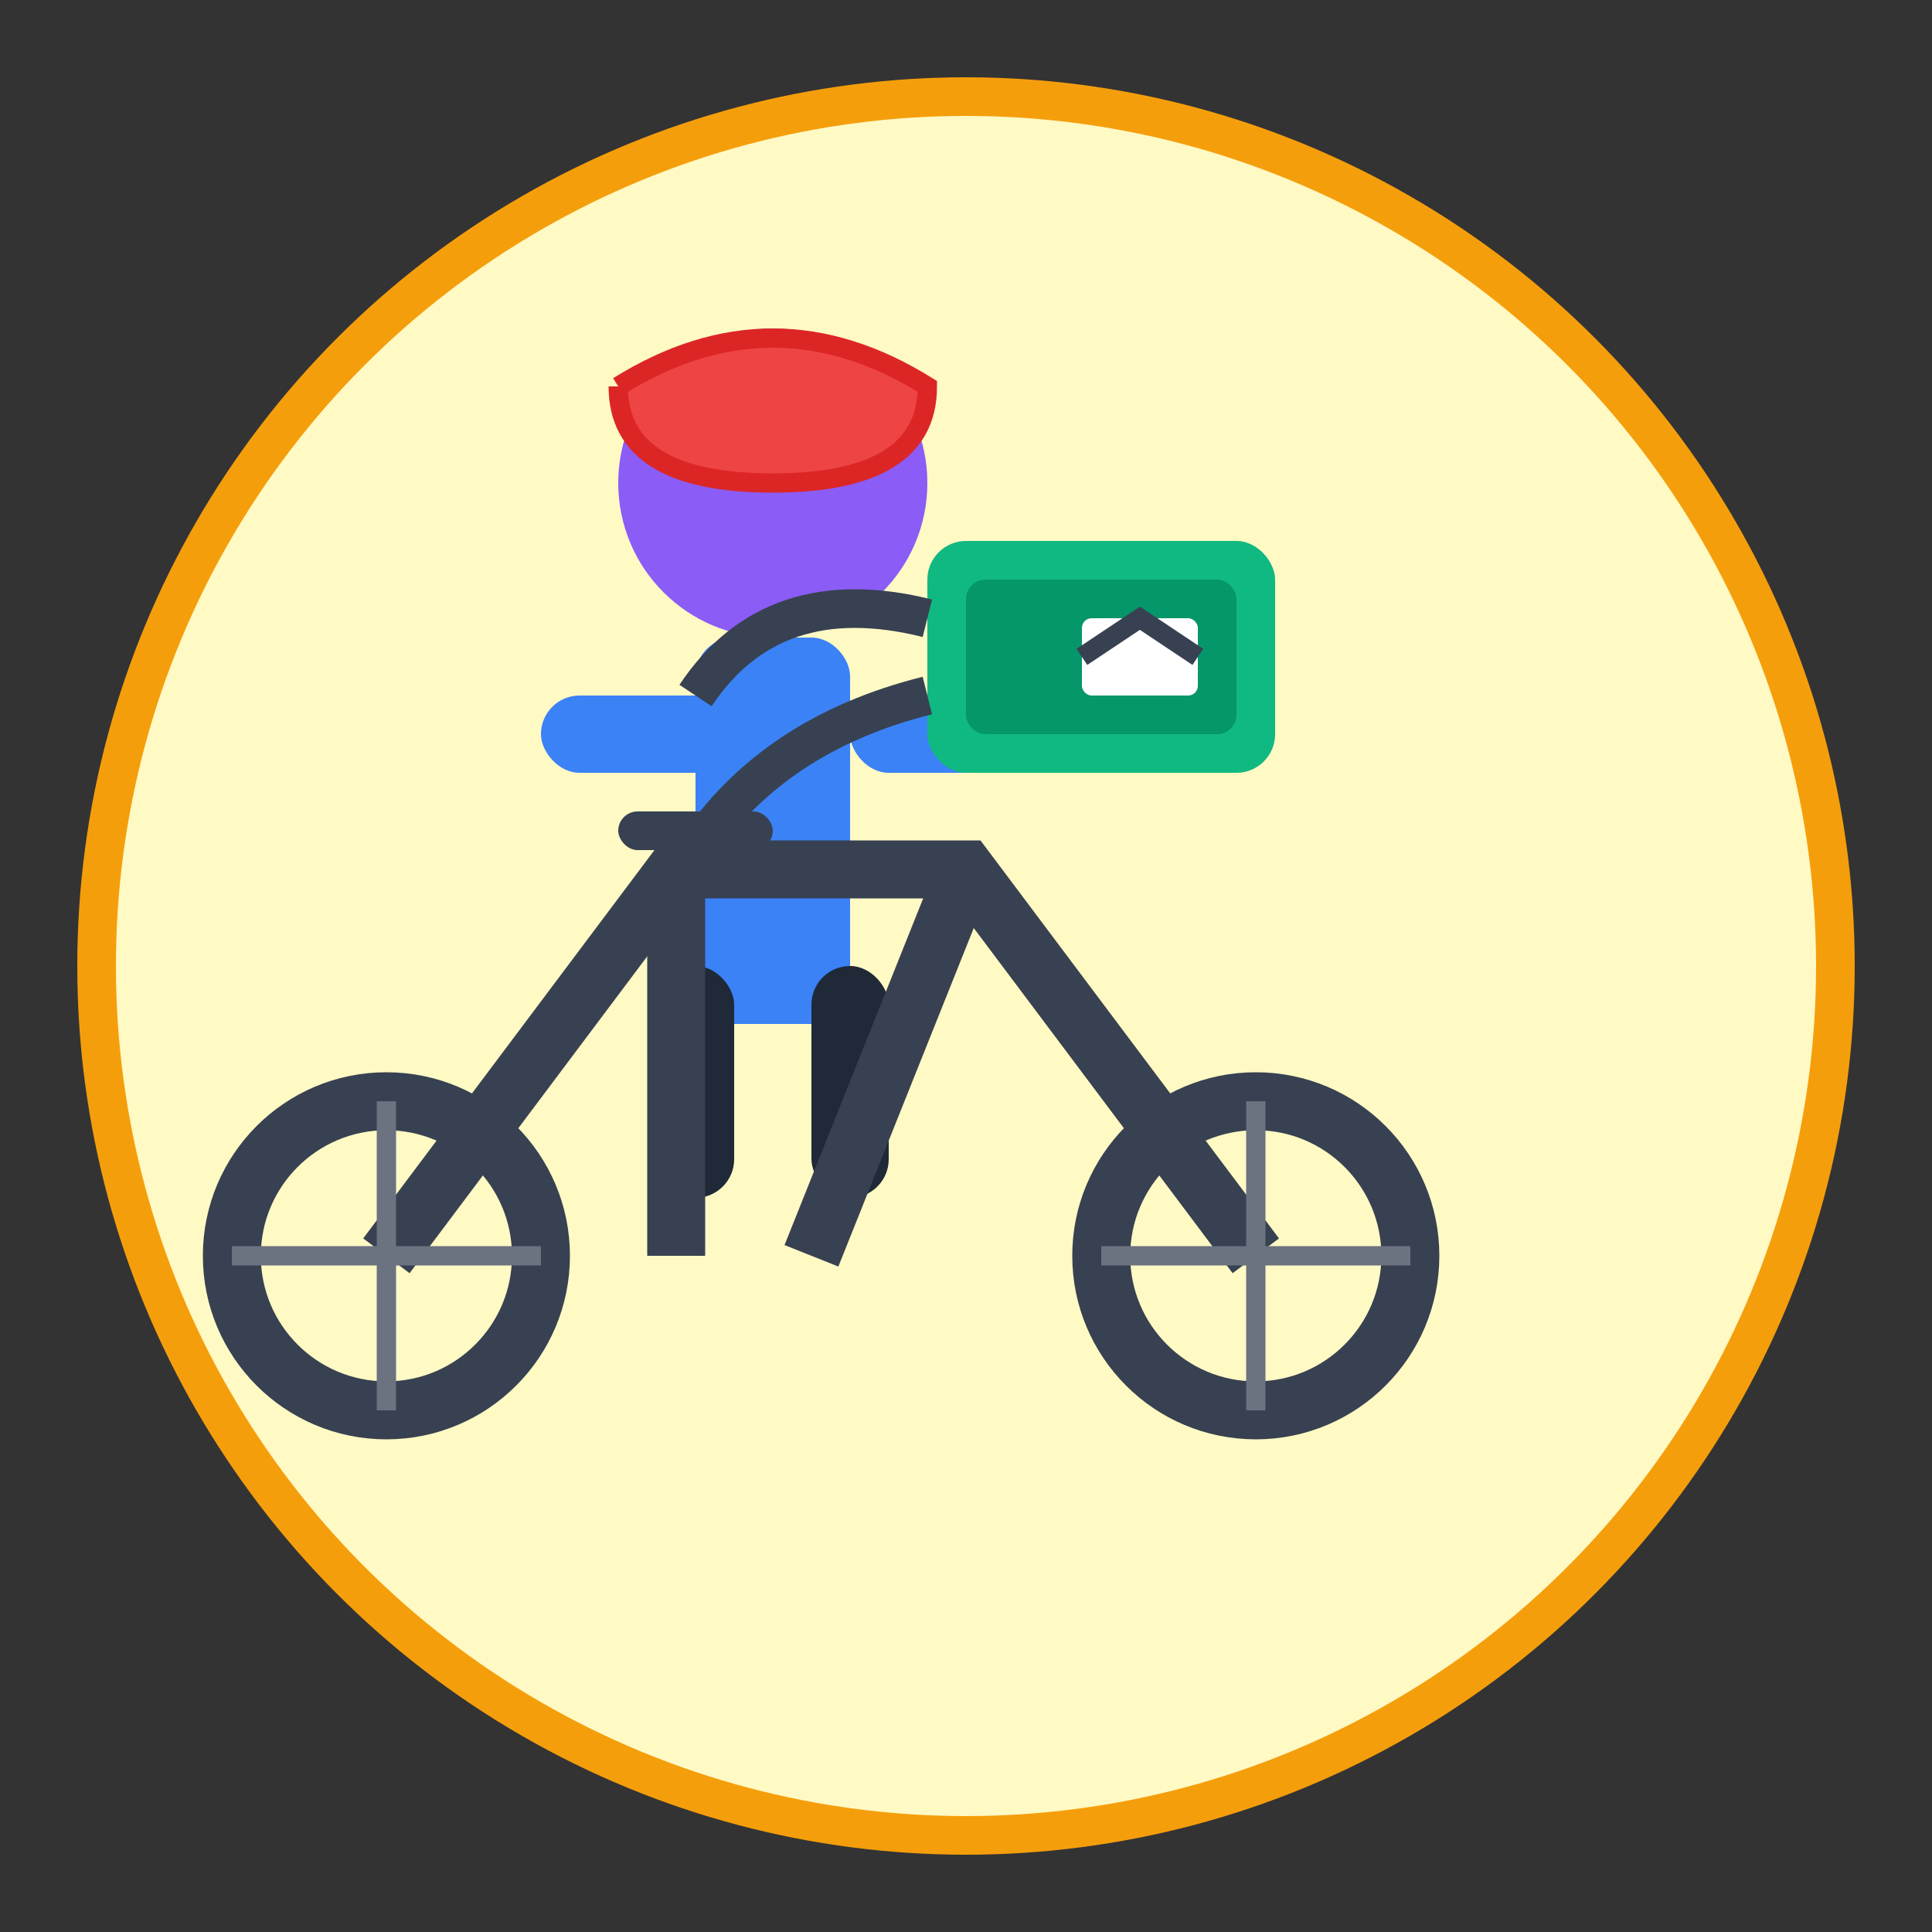
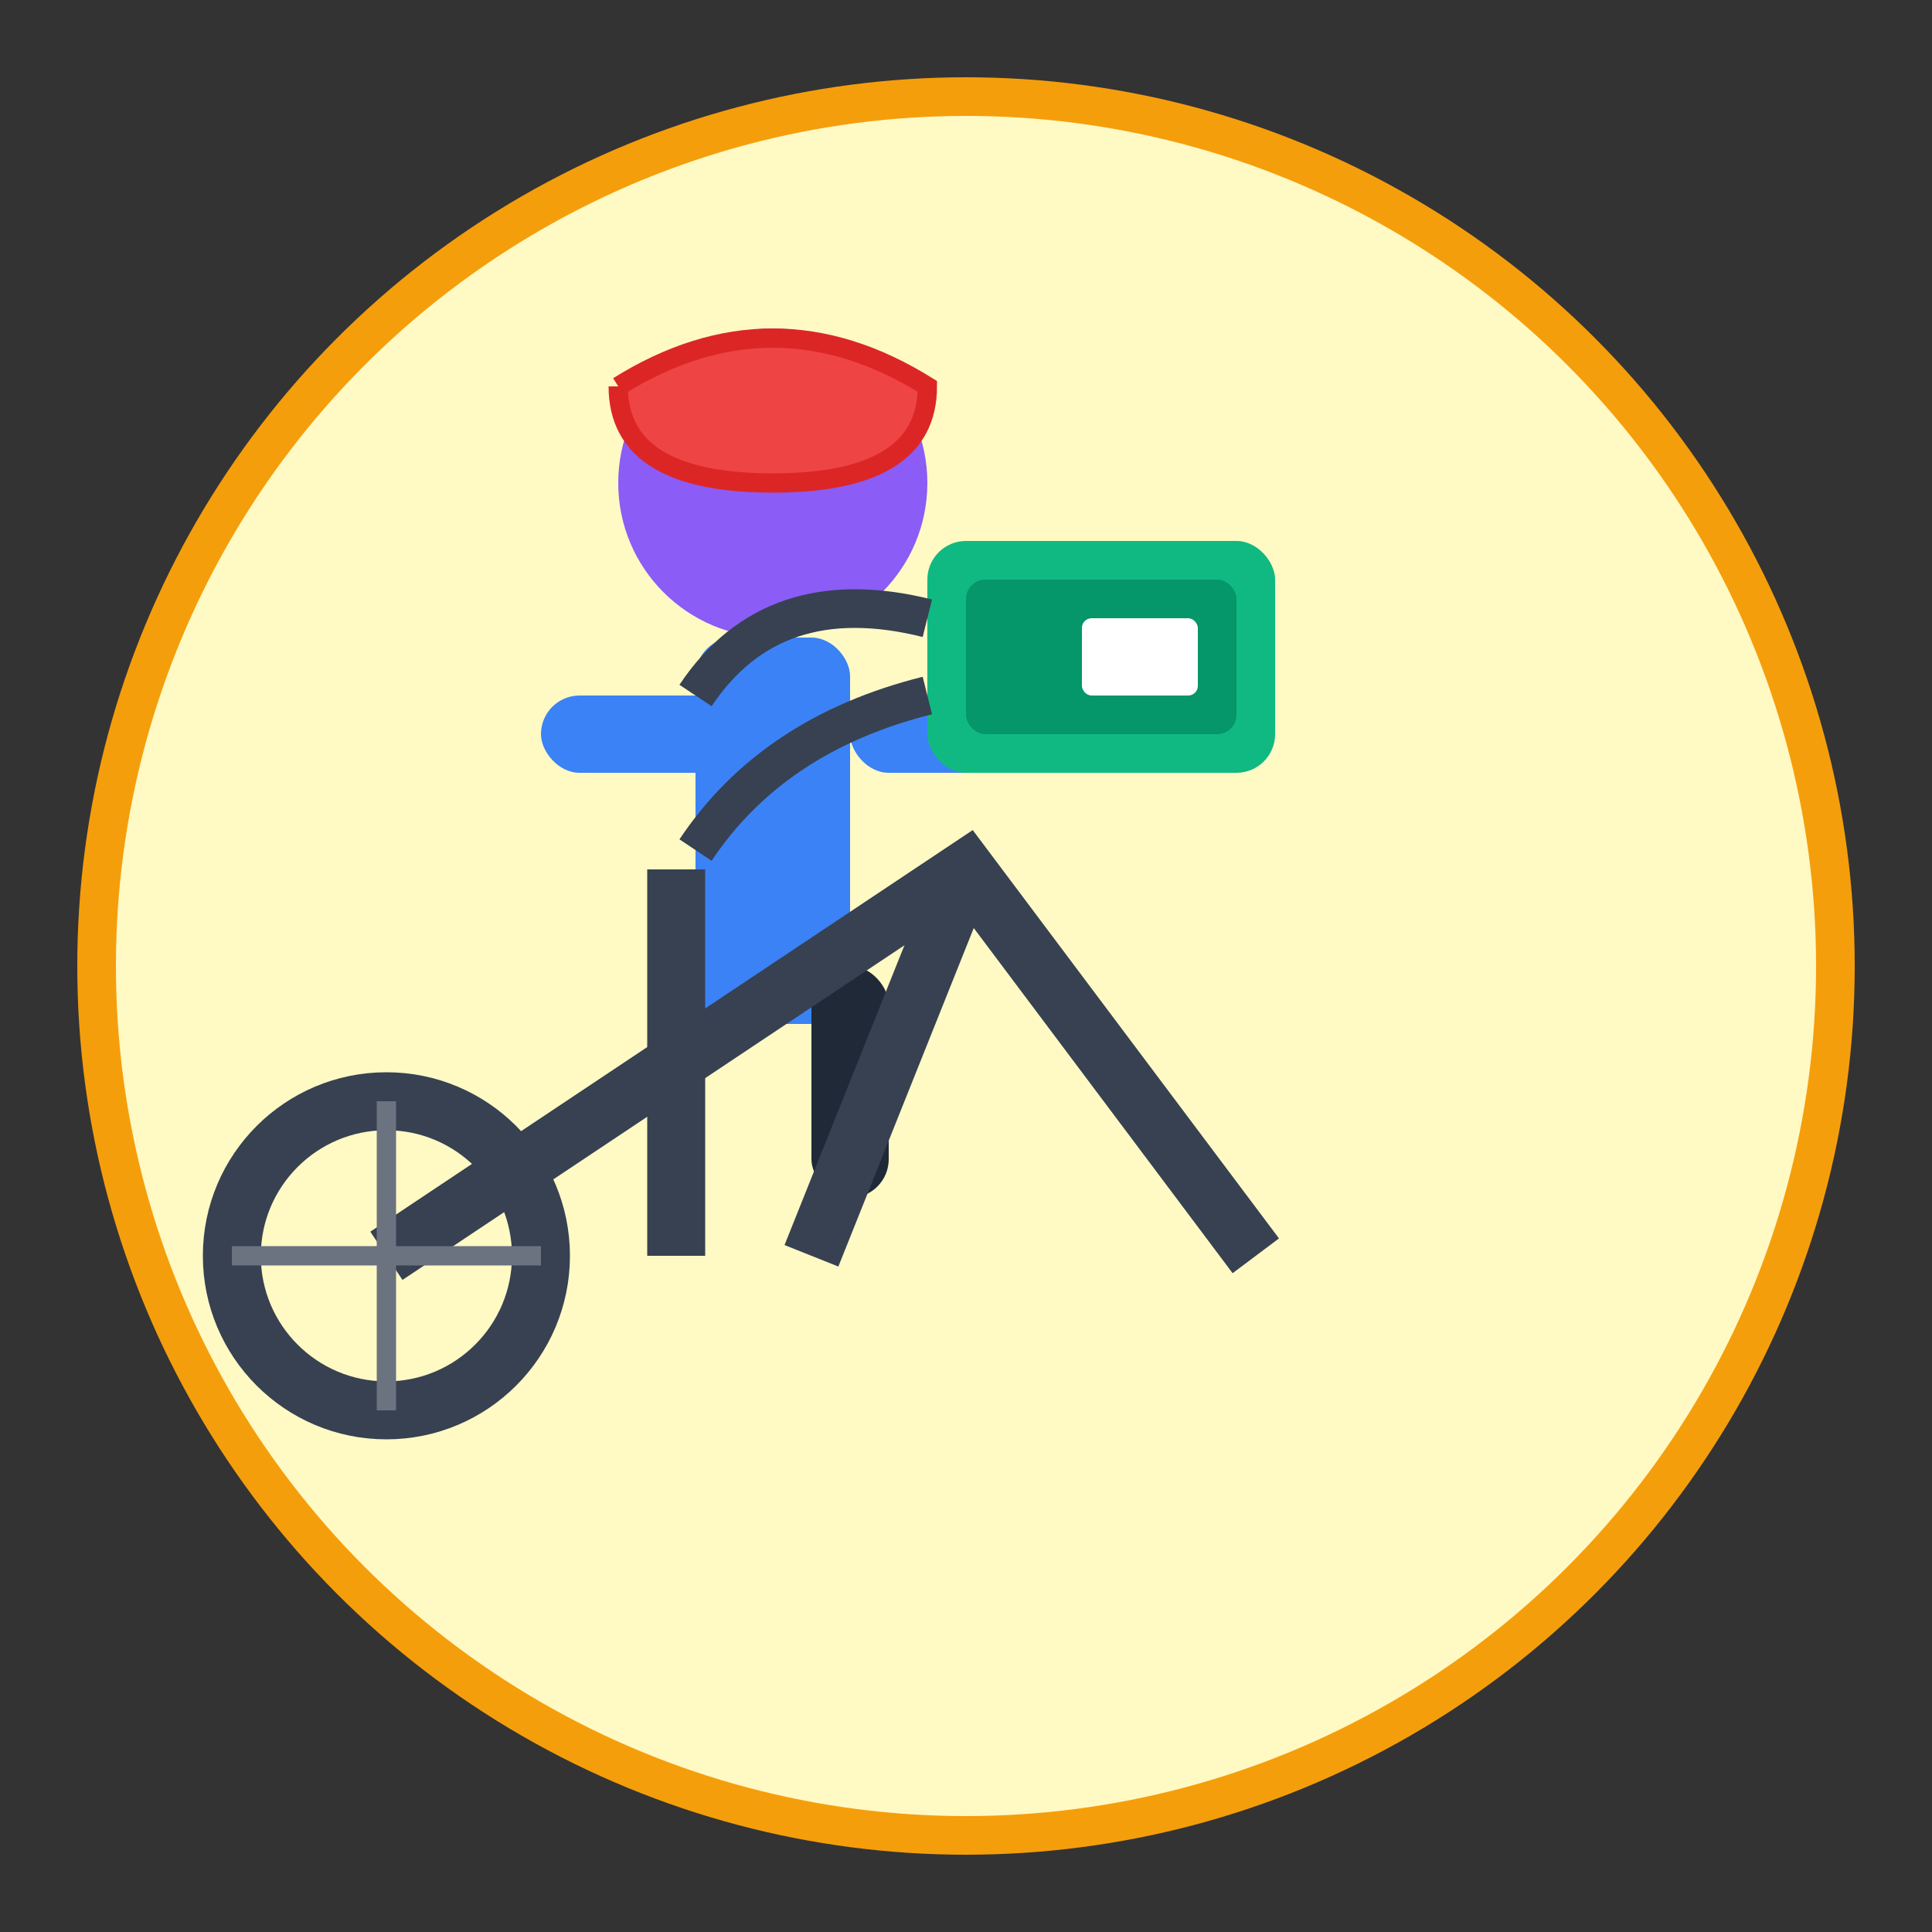
<svg xmlns="http://www.w3.org/2000/svg" viewBox="0 0 100 100" width="100" height="100">
  <rect x="0" y="0" width="100" height="100" fill="#333333" stroke="none" />
  <circle cx="50" cy="50" r="45" fill="#FFF9C4" stroke="#F59E0B" stroke-width="2" />
  <circle cx="40" cy="25" r="8" fill="#8B5CF6" />
  <path d="M 32 20 Q 40 15 48 20 Q 48 25 40 25 Q 32 25 32 20" fill="#EF4444" stroke="#DC2626" stroke-width="1" />
  <rect x="36" y="33" width="8" height="20" fill="#3B82F6" rx="2" />
  <rect x="28" y="36" width="12" height="4" fill="#3B82F6" rx="2" />
  <rect x="44" y="36" width="12" height="4" fill="#3B82F6" rx="2" />
-   <rect x="34" y="50" width="4" height="12" fill="#1F2937" rx="2" />
  <rect x="42" y="50" width="4" height="12" fill="#1F2937" rx="2" />
-   <path d="M 20 65 L 35 45 L 50 45 L 65 65" stroke="#374151" stroke-width="3" fill="none" />
+   <path d="M 20 65 L 50 45 L 65 65" stroke="#374151" stroke-width="3" fill="none" />
  <path d="M 35 45 L 35 65" stroke="#374151" stroke-width="3" />
  <path d="M 50 45 L 42 65" stroke="#374151" stroke-width="3" />
  <circle cx="20" cy="65" r="8" fill="none" stroke="#374151" stroke-width="3" />
-   <circle cx="65" cy="65" r="8" fill="none" stroke="#374151" stroke-width="3" />
  <path d="M 20 57 L 20 73 M 12 65 L 28 65" stroke="#6B7280" stroke-width="1" />
-   <path d="M 65 57 L 65 73 M 57 65 L 73 65" stroke="#6B7280" stroke-width="1" />
-   <rect x="32" y="42" width="8" height="2" fill="#374151" rx="1" />
  <rect x="48" y="28" width="18" height="12" fill="#10B981" rx="2" />
  <rect x="50" y="30" width="14" height="8" fill="#059669" rx="1" />
  <path d="M 48 32 Q 40 30 36 36" stroke="#374151" stroke-width="2" fill="none" />
  <path d="M 48 36 Q 40 38 36 44" stroke="#374151" stroke-width="2" fill="none" />
  <rect x="56" y="32" width="6" height="4" fill="#FFFFFF" rx="0.5" />
-   <path d="M 56 34 L 59 32 L 62 34" stroke="#374151" stroke-width="1" fill="none" />
</svg>